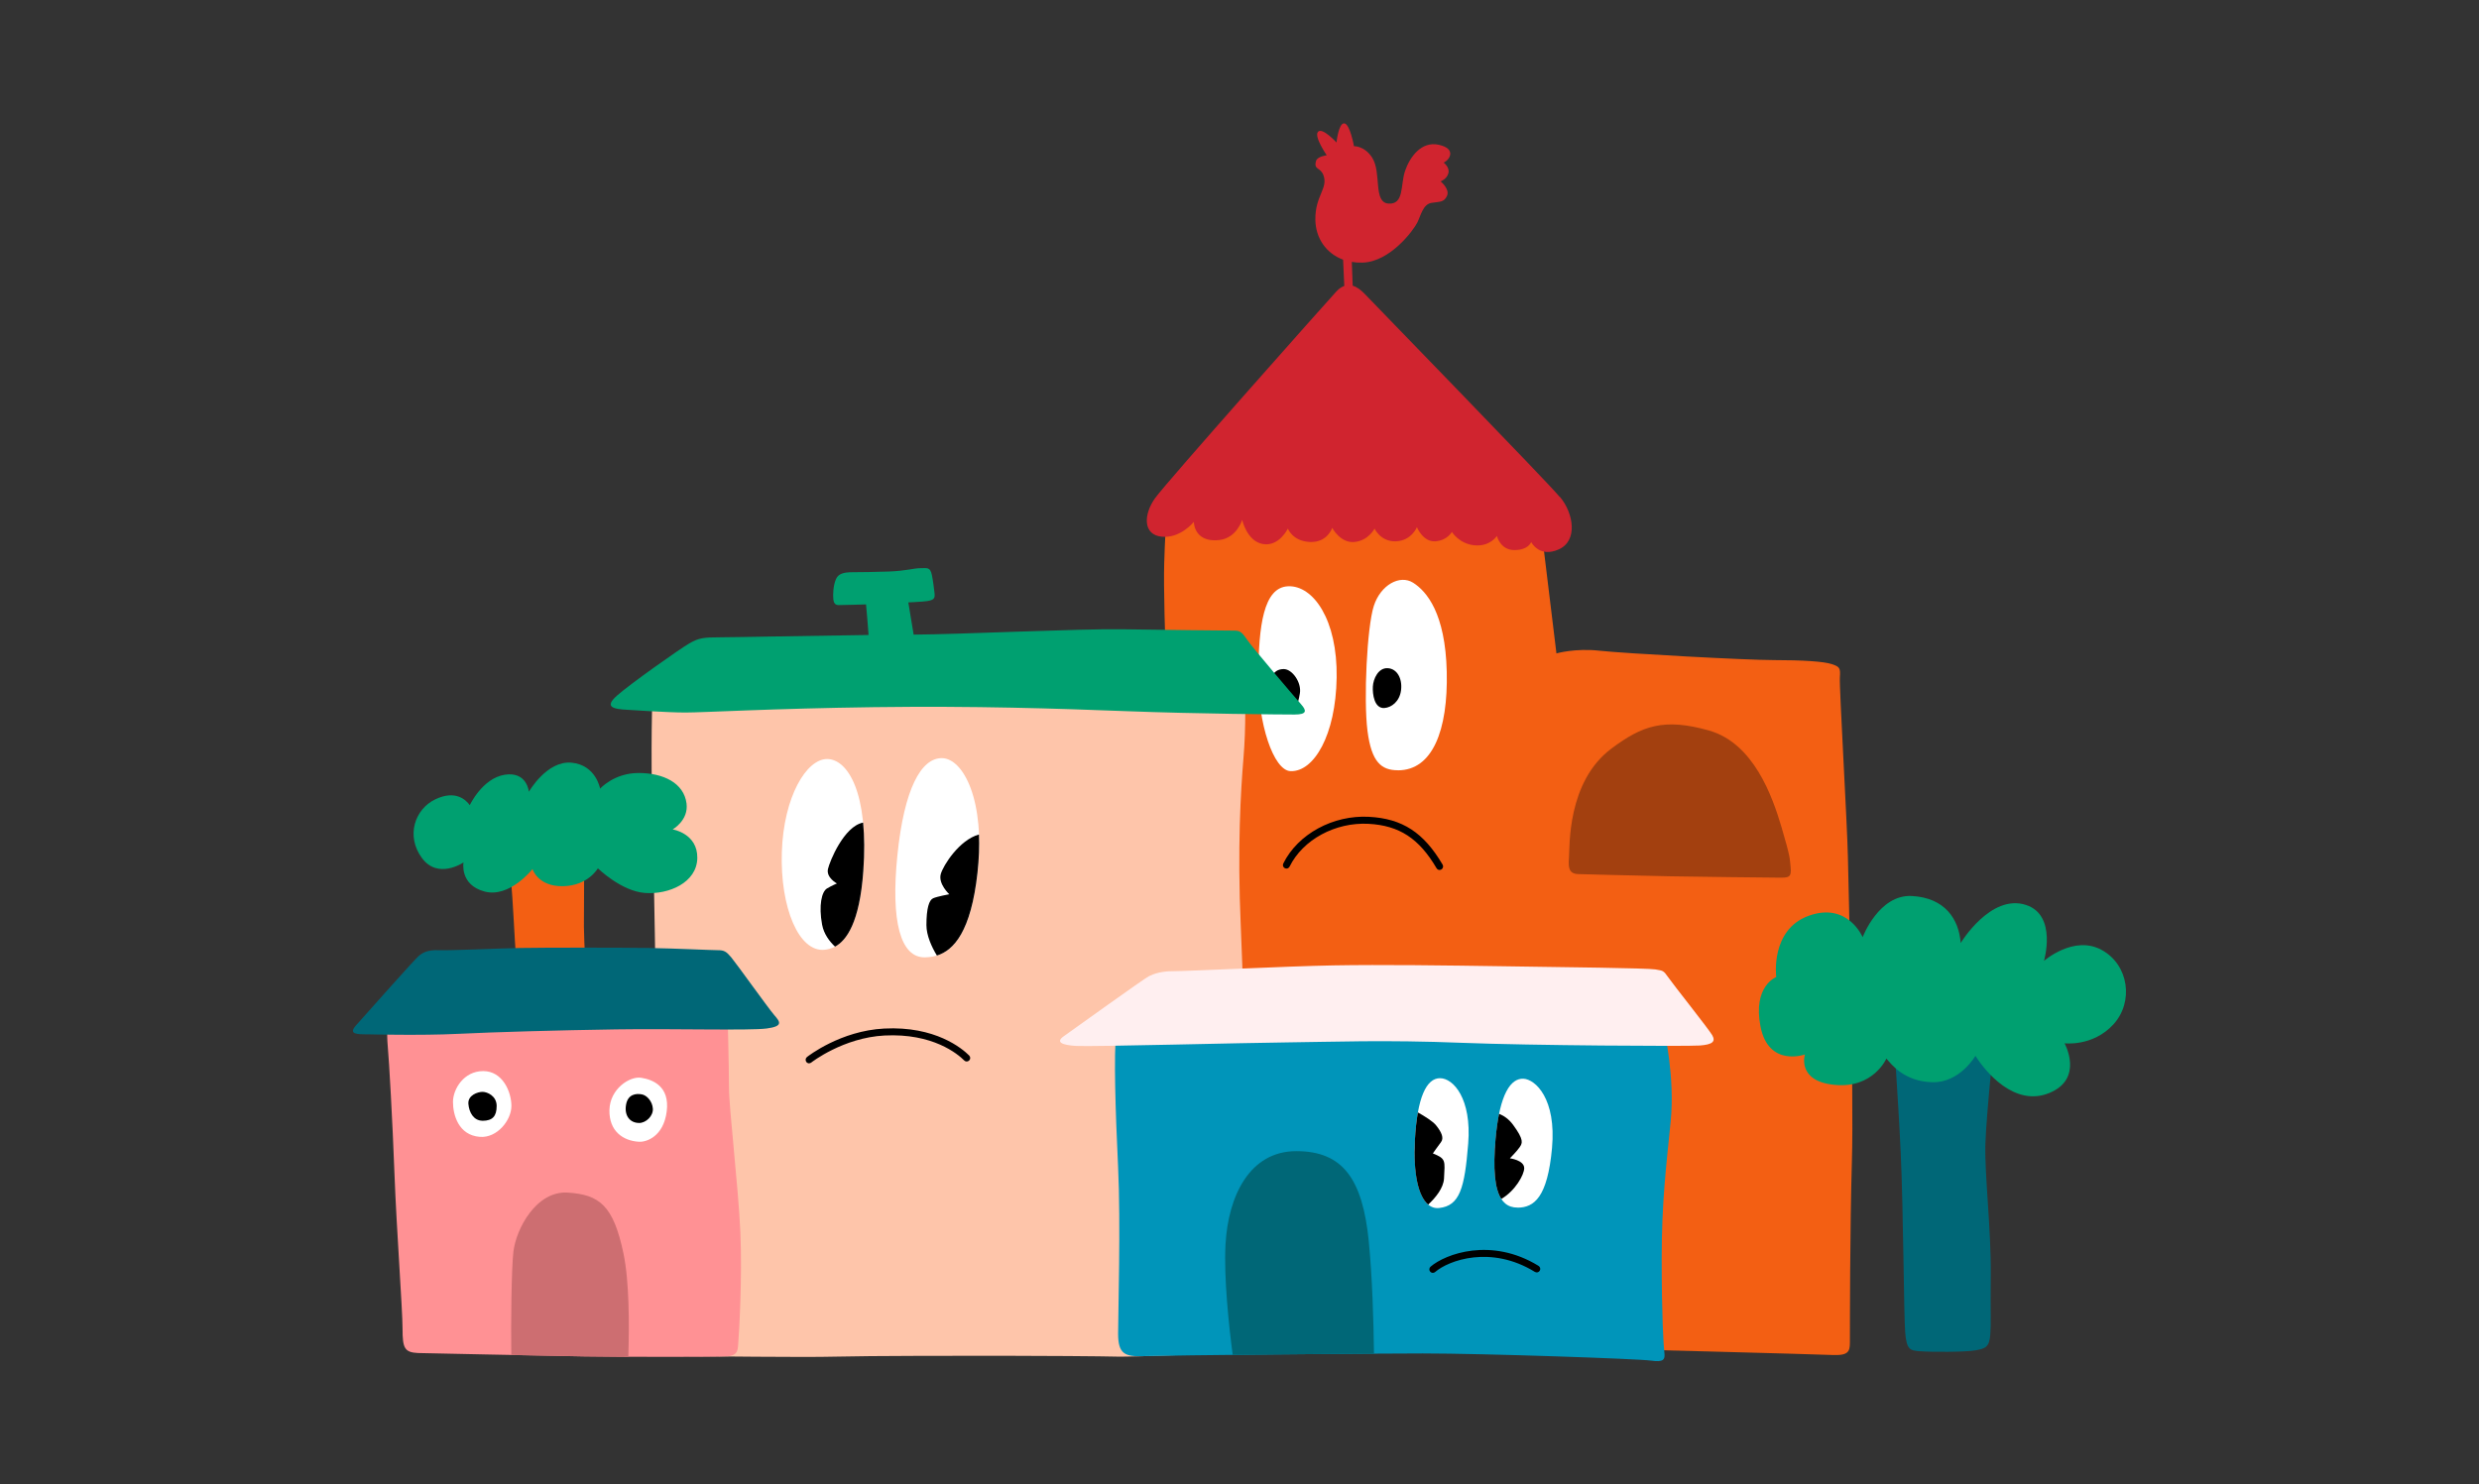
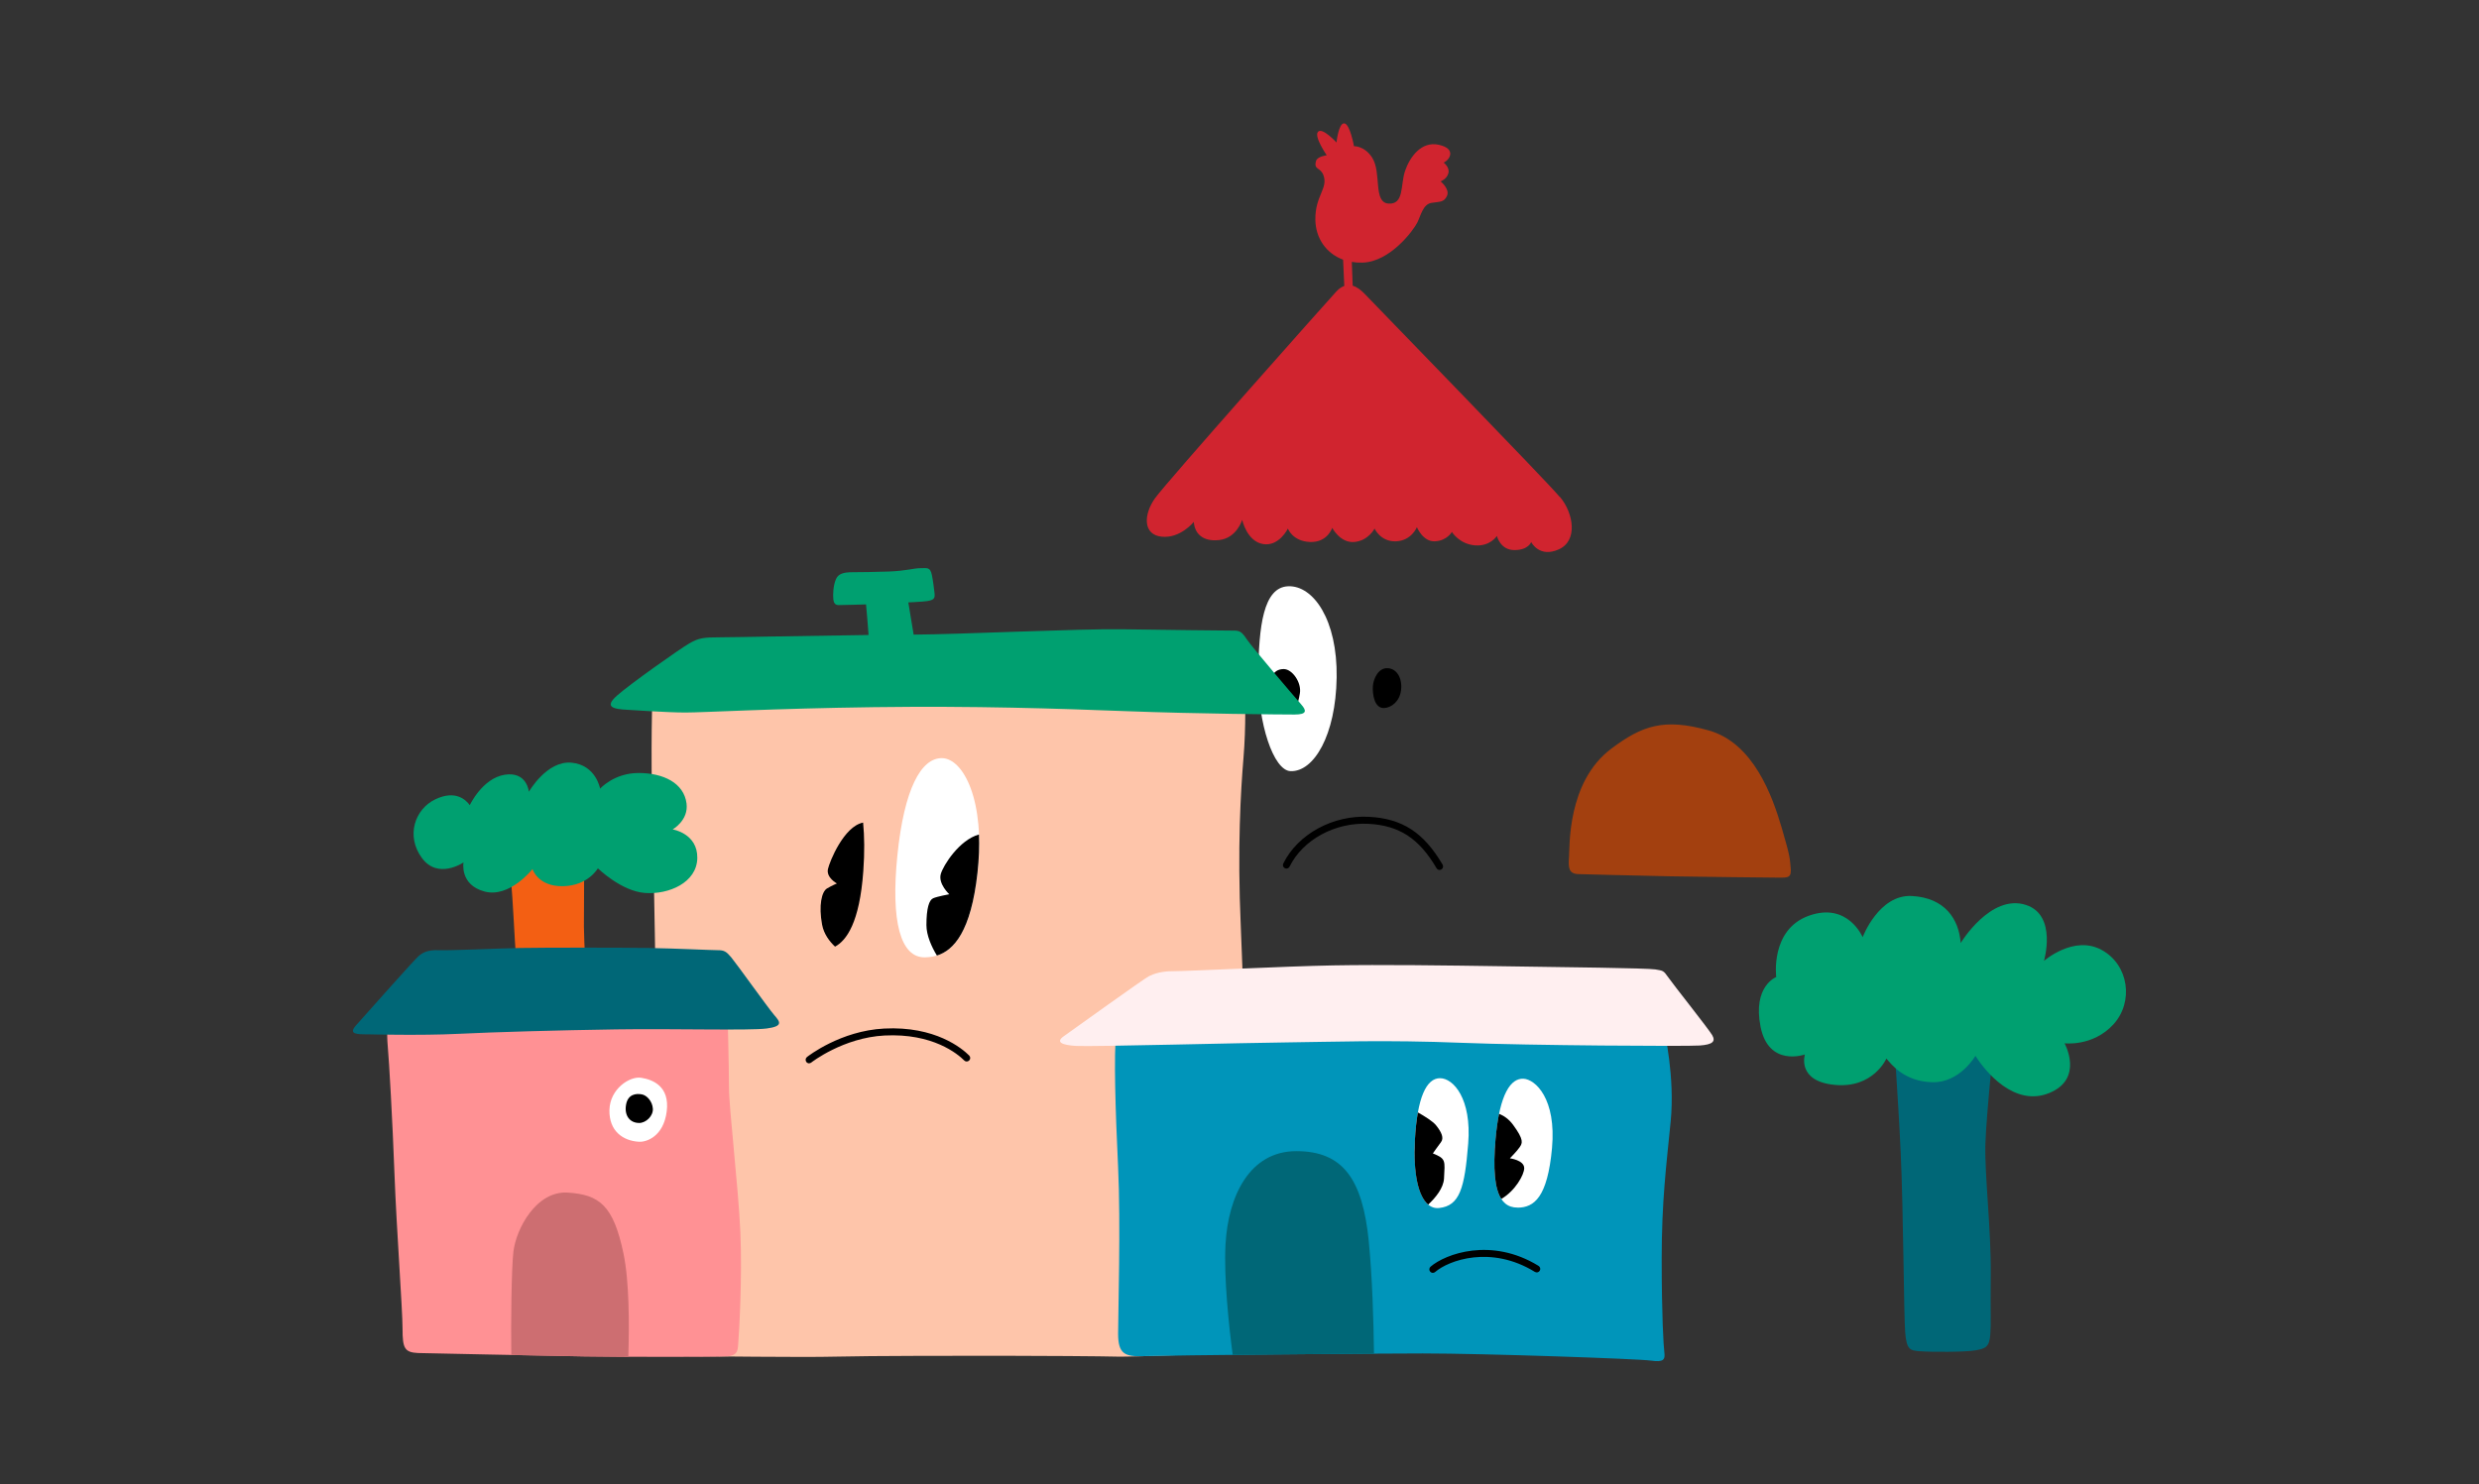
<svg xmlns="http://www.w3.org/2000/svg" id="Calque_1" data-name="Calque 1" viewBox="0 0 480.72 287.95">
  <rect x="0" y="0" width="480.72" height="287.95" fill="#333333" stroke="none" />
  <defs>
    <style>
      .cls-1 {
        fill: none;
      }

      .cls-2 {
        fill: #ffeff0;
      }

      .cls-3 {
        fill: #ff9194;
      }

      .cls-4 {
        fill: #00a070;
      }

      .cls-5 {
        fill: #d0242f;
      }

      .cls-6 {
        fill: #fec5aa;
      }

      .cls-7 {
        fill: #fff;
      }

      .cls-8 {
        fill: #a3400f;
      }

      .cls-9 {
        fill: #f35f13;
      }

      .cls-10 {
        fill: #cd6e71;
      }

      .cls-11 {
        fill: #0095ba;
      }

      .cls-12 {
        fill: #006777;
      }
    </style>
  </defs>
  <g>
-     <path class="cls-9" d="M355.61,262.84c-4.68-.19-41.55-1.17-54.31-1.43s-61.21-.78-63.82-.78-5.73,1.04-6.25-4.17c-.52-5.21-3.39-82.05-3.91-96.38s-1.82-41.68-1.56-50.79c.26-9.12.78-11.98.78-11.98l71.89,1.56,3.39,27.87s3.65-1.04,8.34-.52,28.39,1.82,33.86,1.82,9.64.26,11.2.78,1.69.78,1.56,2.6,1.43,28.39,1.56,34.77,1.17,45.58.78,58.87c-.39,13.28-.39,32.82-.39,34.77s.13,3.13-3.13,3Z" />
    <path class="cls-8" d="M331.34,141.68c8.68,2.43,12.33,12.68,14.15,18.84,1.82,6.16,1.54,5.99,1.74,7.64.26,2.17-.52,2.08-2.34,2.08s-15.8-.17-20.93-.26-17.97-.43-17.97-.43c-1.74-.09-1.91-1.22-1.74-3.21.17-2-.42-14.67,8.22-21.13,5.99-4.48,10.19-5.96,18.87-3.53Z" />
    <path class="cls-7" d="M250.25,149.58c-3.3-.13-6.34-9.29-6.25-18.67.09-9.38.96-17.02,5.82-17.19s9.55,6.51,9.38,17.71c-.17,11.2-4.43,18.32-8.94,18.15Z" />
-     <path class="cls-7" d="M271.08,149.41c-3.21,0-5.12-1.56-5.9-7.64s-.09-20.14,1.22-24.22,5.04-6.16,7.64-4.51,6.25,5.9,6.51,17.28-2.78,19.1-9.46,19.1Z" />
    <path d="M268.48,137.34c-1.99.13-2.34-2.69-2.26-4.17s1.04-3.65,2.87-3.56,2.87,2,2.6,4.25-1.91,3.39-3.21,3.47Z" />
    <path class="cls-5" d="M302.47,96.4c-2.6-3.13-35.56-36.99-37.77-39.33-.85-.9-1.65-1.44-2.39-1.66l-.17-4.61c.65.11,1.33.16,2.04.14,5.41-.13,9.96-6.32,10.68-7.81.72-1.5,1.11-3.52,2.74-3.78s2.41-.07,3-1.37c.59-1.3-1.24-2.8-1.24-2.8,0,0,1.17-.39,1.5-1.56.33-1.17-.91-2.08-.91-2.08,1.17-.52,2.54-2.67-.91-3.45-3.45-.78-5.67,2.41-6.58,5.08-.91,2.67-.13,6.51-3.19,6.32-3.06-.2-1.3-5.99-3.19-8.92-1.49-2.31-3.52-2.21-3.52-2.21,0,0-.78-4.36-1.89-4.43-1.11-.07-1.5,3.71-1.5,3.71,0,0-2.74-3-3.58-2.08-.85.91,1.69,4.56,1.69,4.56,0,0-1.82.2-2.08,1.11-.5,1.76.85,1.17,1.43,2.74.97,2.59-1.63,3.97-1.56,8.66.05,3.59,2.11,6.53,5.38,7.74l.23,5.09c-.55.19-1.07.57-1.57,1.11-1.56,1.69-32.95,36.99-35.16,40.11-2.21,3.13-2.34,7.03,1.3,7.42,3.65.39,6.25-2.87,6.25-2.87.13,2.08,1.56,3.91,4.95,3.52,3.39-.39,4.43-3.91,4.43-3.91,0,0,.91,4.17,4.04,4.69,3.13.52,4.82-3,4.82-3,0,0,.91,2.47,4.3,2.6,3.39.13,4.3-2.74,4.3-2.74,0,0,1.56,3,4.3,2.74s3.91-2.6,3.91-2.6c0,0,1.17,2.6,4.17,2.47,3-.13,4.04-2.74,4.04-2.74,0,0,1.17,2.87,3.52,2.74s3.26-1.82,3.26-1.82c0,0,1.43,2.34,4.43,2.6s4.3-1.82,4.3-1.82c0,0,.65,2.74,3.39,2.74s3.26-1.56,3.26-1.56c0,0,1.56,3.13,5.34,1.43,3.78-1.69,2.87-7.03.26-10.16Z" />
    <path d="M279.16,168.75c-.23,0-.46-.12-.59-.34-3.4-5.79-7.22-8.28-13.17-8.61-6.45-.35-12.75,3.06-15.33,8.3-.17.34-.57.48-.91.31-.34-.17-.48-.57-.31-.91,2.82-5.72,9.66-9.44,16.63-9.06,6.47.35,10.6,3.04,14.27,9.28.19.32.08.74-.24.93-.11.06-.23.09-.34.09Z" />
    <path class="cls-6" d="M132.16,263.06c5.3,0,23.44.26,29.87.09,6.43-.17,25.01-.17,32.04-.17s20.14.09,22.66.17,18.84-.61,22.49-.61,3.99-.87,3.82-5.38-1.74-62.17-2.43-77.45c-.69-15.28,0-26.4.52-32.65.52-6.25.35-12.33.17-13.89s-114.79,1.22-114.79,1.22c0,0-.35,11.29,0,23.79s.69,36.64.69,36.64c0,0,1.39,63.04,1.91,64.6s.52,3.65,3.04,3.65Z" />
    <path class="cls-11" d="M221.68,263.06c-3.47.09-4.86-.35-4.86-4.34s.52-21.36,0-32.3-.87-21.88-.35-26.4h106.28s2.08,8.86,1.22,17.54-1.74,15.46-1.74,26.57.35,16.84.52,18.23-.17,1.91-2.6,1.56-32.13-1.39-44.28-1.39-47.75.35-54.18.52Z" />
    <path class="cls-2" d="M208.74,202.89c-2.69-.17-4.17-.69-2.43-1.91s15.46-11.11,16.5-11.63,2.52-.96,4.51-.96c3.04,0,21.71-.96,31.17-1.13,9.46-.17,21.79,0,33.25.17,11.46.17,27.78.35,29.26.61s1.56.17,2.52,1.56,7.81,9.99,8.51,11.2.09,1.82-2.43,2-32.83,0-46.02-.52c-15.11-.61-25.53-.17-33.69-.09s-38.46.87-41.16.69Z" />
    <path d="M248.94,129.78c1.65,0,3.47,2.6,3.13,4.69s-.87,3.82-2.78,3.91-2.95-2.52-3.04-4.43.35-4.17,2.69-4.17Z" />
-     <path class="cls-7" d="M159.95,184.22c-5.02.58-8.68-8.16-8.34-18.93.35-10.77,4.78-18.06,8.77-18.06s8.11,6.49,7.03,21.71c-.96,13.46-5.21,15.02-7.47,15.28Z" />
    <path d="M167.37,159.56c-3.73.71-6.51,7.58-6.82,9.03-.35,1.65,1.74,2.78,1.74,2.78,0,0-.87.35-1.91.96-1.04.61-1.65,3.3-.96,7.03.35,1.86,1.47,3.29,2.51,4.26,2.19-1.18,4.76-4.58,5.48-14.68.26-3.61.22-6.72-.04-9.38Z" />
    <path class="cls-7" d="M179.4,185.7c-4.78.11-6.69-6.95-5.38-19.8,1.3-12.85,4.6-18.93,8.68-18.84s8.42,8.16,6.86,22.23c-1.56,14.07-6.25,16.32-10.16,16.41Z" />
    <path d="M189.55,169.29c.3-2.7.38-5.17.29-7.42-3.82,1.03-6.97,6.05-7.41,7.68-.52,1.91,1.65,3.91,1.65,3.91,0,0-2.34.43-3.13.78-.78.35-1.3,1.91-1.3,5.21,0,1.98,1,4.21,2.03,5.9,3.29-1.02,6.61-4.67,7.87-16.06Z" />
    <path class="cls-7" d="M279.07,234.32c-3.28.36-5.12-4.69-4.69-13.11s2.26-12.07,4.86-12.07,6.16,3.99,5.47,12.68c-.69,8.68-1.65,12.07-5.64,12.5Z" />
    <path d="M277.86,223.73s.96-1.39,1.56-2.17c.61-.78.17-1.91-.96-3.3-.63-.77-2.22-1.76-3.51-2.48-.27,1.52-.47,3.33-.58,5.43-.33,6.39.65,10.83,2.58,12.45,1.42-1.33,2.97-3.2,3.07-5.07.17-3.47.43-3.82-2.17-4.86Z" />
    <path class="cls-7" d="M294.27,234.24c-3.82,0-5.04-4.25-4.25-13.28.78-9.03,3.04-11.81,5.38-11.72s6.43,3.91,5.56,13.46c-.87,9.55-3.47,11.55-6.69,11.55Z" />
    <path d="M295.57,226.59c0-1.56-2.78-1.91-2.78-1.91,0,0,1.39-1.39,1.91-2.17s.87-1.39-1.3-4.34c-.84-1.14-1.82-1.77-2.71-2.12-.28,1.38-.51,3-.68,4.9-.5,5.78-.18,9.61,1.12,11.61,2.7-1.56,4.44-4.71,4.44-5.96Z" />
    <path d="M277.86,246.9c-.19,0-.38-.08-.52-.24-.25-.29-.21-.72.07-.96,2.88-2.48,11.79-5.79,20.95-.15.32.2.42.62.22.94s-.62.42-.94.22c-8.51-5.24-16.71-2.25-19.34.02-.13.11-.29.17-.44.17Z" />
    <path d="M156.91,206.26c-.2,0-.4-.09-.54-.26-.23-.3-.18-.72.11-.96.26-.21,6.52-5.09,14.97-5.53,9.93-.52,15.14,3.88,16.49,5.23.27.27.27.7,0,.96-.27.27-.7.27-.96,0-1.26-1.26-6.09-5.32-15.46-4.84-8.01.42-14.14,5.19-14.2,5.24-.13.1-.27.15-.42.15Z" />
    <path class="cls-12" d="M372.32,262.11c-1.91-.15-2.6-.26-2.87-3.65s-.35-23.62-.87-34.82c-.52-11.2-1.56-25.44-1.56-25.44l20.06-.17s-1.91,17.97-2.08,23.88c-.17,5.9,1.13,16.58,1.04,25.35-.08,7.91.09,9.29-.09,11.63s-.87,2.69-2.87,3.04-8.6.35-10.77.17Z" />
    <path class="cls-4" d="M365.81,205.32s-2.52,5.82-9.99,5.12c-7.47-.69-5.82-5.9-5.82-5.9,0,0-7.03,2.52-8.6-5.38-1.56-7.9,3.04-9.64,3.04-9.64,0,0-1.22-9.2,6.34-11.9s10.42,4.17,10.42,4.17c0,0,3.13-8.34,9.55-7.99,6.43.35,9.12,4.51,9.46,9.12,0,0,5.81-9.64,12.68-7.38,6.08,2,3.47,10.85,3.47,10.85,0,0,5.73-5.04,11.11-2.17s6.34,10.16,2.34,14.5c-3.99,4.34-9.46,3.65-9.46,3.65,0,0,3.82,6.86-2.95,9.64s-12.42-4.17-14.33-7.21c0,0-3.04,5.3-8.42,5.12-5.38-.17-7.81-3.39-8.86-4.6Z" />
    <path class="cls-9" d="M100.47,191.43s-.61-8.07-.87-13.28-.87-11.81-.87-11.81c0,0,2.17-2.87,6.86-2.87s7.55,1.13,7.64,2.52,0,10.94,0,13.72.52,11.29.52,11.29l-13.28.43Z" />
    <path class="cls-4" d="M103.25,168.59s-4.43,5.64-9.29,4.34c-4.86-1.3-4.08-5.64-4.08-5.64,0,0-4.95,3.39-8.07-.87-3.13-4.25-1.39-9.46,2.6-11.37s5.99.17,6.69,1.13c0,0,2.43-5.21,6.77-5.9s4.69,3.3,4.69,3.3c0,0,3.47-6.08,8.25-5.64s5.56,5.04,5.56,5.04c0,0,2.69-3.04,7.47-3.04s8.77,1.92,9.29,5.9c.43,3.3-2.69,5.04-2.69,5.04,0,0,4.86.78,4.78,5.56s-5.56,7.12-10.16,6.77-9.12-4.78-9.12-4.78c0,0-1.91,3.39-6.77,3.47s-5.9-3.3-5.9-3.3Z" />
    <path class="cls-3" d="M81.06,262.45c-2.6-.13-3-.91-3-4.69s-1.17-19.41-1.56-29.96c-.39-10.55-1.04-21.88-1.3-24.75s0-4.82,0-4.82l65.9-1.04s.26,9.51.26,13.68,1.82,19.28,2.21,28.13c.39,8.86-.26,19.8-.39,21.23s.13,2.74-2.34,2.87-19.28.13-27.48,0-32.3-.65-32.3-.65Z" />
    <path class="cls-10" d="M110.11,231.33c-6.12-.39-10.03,7.03-10.55,11.46-.39,3.29-.49,13.89-.41,20.05,5.57.11,11.06.22,14.21.27,2.31.04,5.31.06,8.48.08.2-6.17.2-14.6-.93-20.01-1.95-9.38-4.69-11.46-10.81-11.85Z" />
-     <path class="cls-7" d="M93.05,220.52c-4.16-.32-5.21-4.3-5.21-6.77s2.08-5.99,5.86-5.99,5.47,4.04,5.47,6.77-2.74,6.25-6.12,5.99Z" />
    <path class="cls-7" d="M123.91,221.47c-3.12-.18-5.82-2.08-5.73-6.16s3.91-6.6,6.16-6.25,5.56,1.65,4.95,6.51-3.91,5.99-5.38,5.9Z" />
-     <path d="M93.57,217.39c-1.69,0-2.6-1.56-2.74-3.26s1.82-2.34,2.74-2.34,2.74.78,2.74,2.74-.78,2.87-2.74,2.87Z" />
    <path d="M123.91,217.82c-1.65,0-2.87-1.3-2.52-3.47s2-2.26,3.04-2.08,2.08,1.39,2.17,2.78-1.3,2.78-2.69,2.78Z" />
    <path class="cls-12" d="M71.3,200.63c-2.08,0-3.82,0-2.26-1.74s11.55-13.02,12.24-13.54,1.56-1.13,3.82-1.04,11.46-.35,15.72-.43,19.54-.09,24.92,0,12.24.43,13.46.43,1.65.26,2.6,1.39,7.21,9.9,8.34,11.2,1.82,2.17-1.48,2.6-17.89,0-29.17.17c-11.29.17-23.62.52-30.74.87s-17.45.09-17.45.09Z" />
    <path class="cls-12" d="M265.44,240.83c-1.22-12.16-5.04-17.54-14.07-17.54s-13.2,8.68-13.72,18.06c-.35,6.37.65,15.86,1.39,21.46,8.86-.1,19.29-.19,27.4-.24-.08-6.3-.33-14.94-1.01-21.74Z" />
    <path class="cls-4" d="M252.33,136.64c-1.04-1.17-9.51-11.07-10.55-12.63-1.04-1.56-1.43-1.69-2.6-1.69s-13.55-.13-21.62-.26c-7.84-.13-31.3.98-40.39,1.04l-1.03-6.25s2.74-.12,3.65-.26c1.3-.2,1.56-.52,1.43-1.56-.11-.91-.27-2.31-.52-3.52-.33-1.56-.91-1.3-2.21-1.3s-2.74.52-6.12.65c-2.36.09-5.73.13-6.77.13s-2.21,0-3,.65c-.78.65-1.04,2.6-1.04,3.78s.13,1.95,1.04,1.95,5.34-.13,5.34-.13c.15,1.53.35,4.08.49,5.93-10.82.14-26.24.45-28.75.45-3.26,0-4.17.13-5.99,1.17-1.82,1.04-11.59,7.94-14.07,10.16-2.47,2.21-.78,2.6,2.21,2.74,0,0,7.55.52,11.07.52s16.93-.78,36.6-1.04c19.67-.26,35.3.26,48.97.78,13.68.52,30.09.65,32.56.65s2.34-.78,1.3-1.95Z" />
  </g>
  <rect class="cls-1" width="480.72" height="287.95" />
</svg>